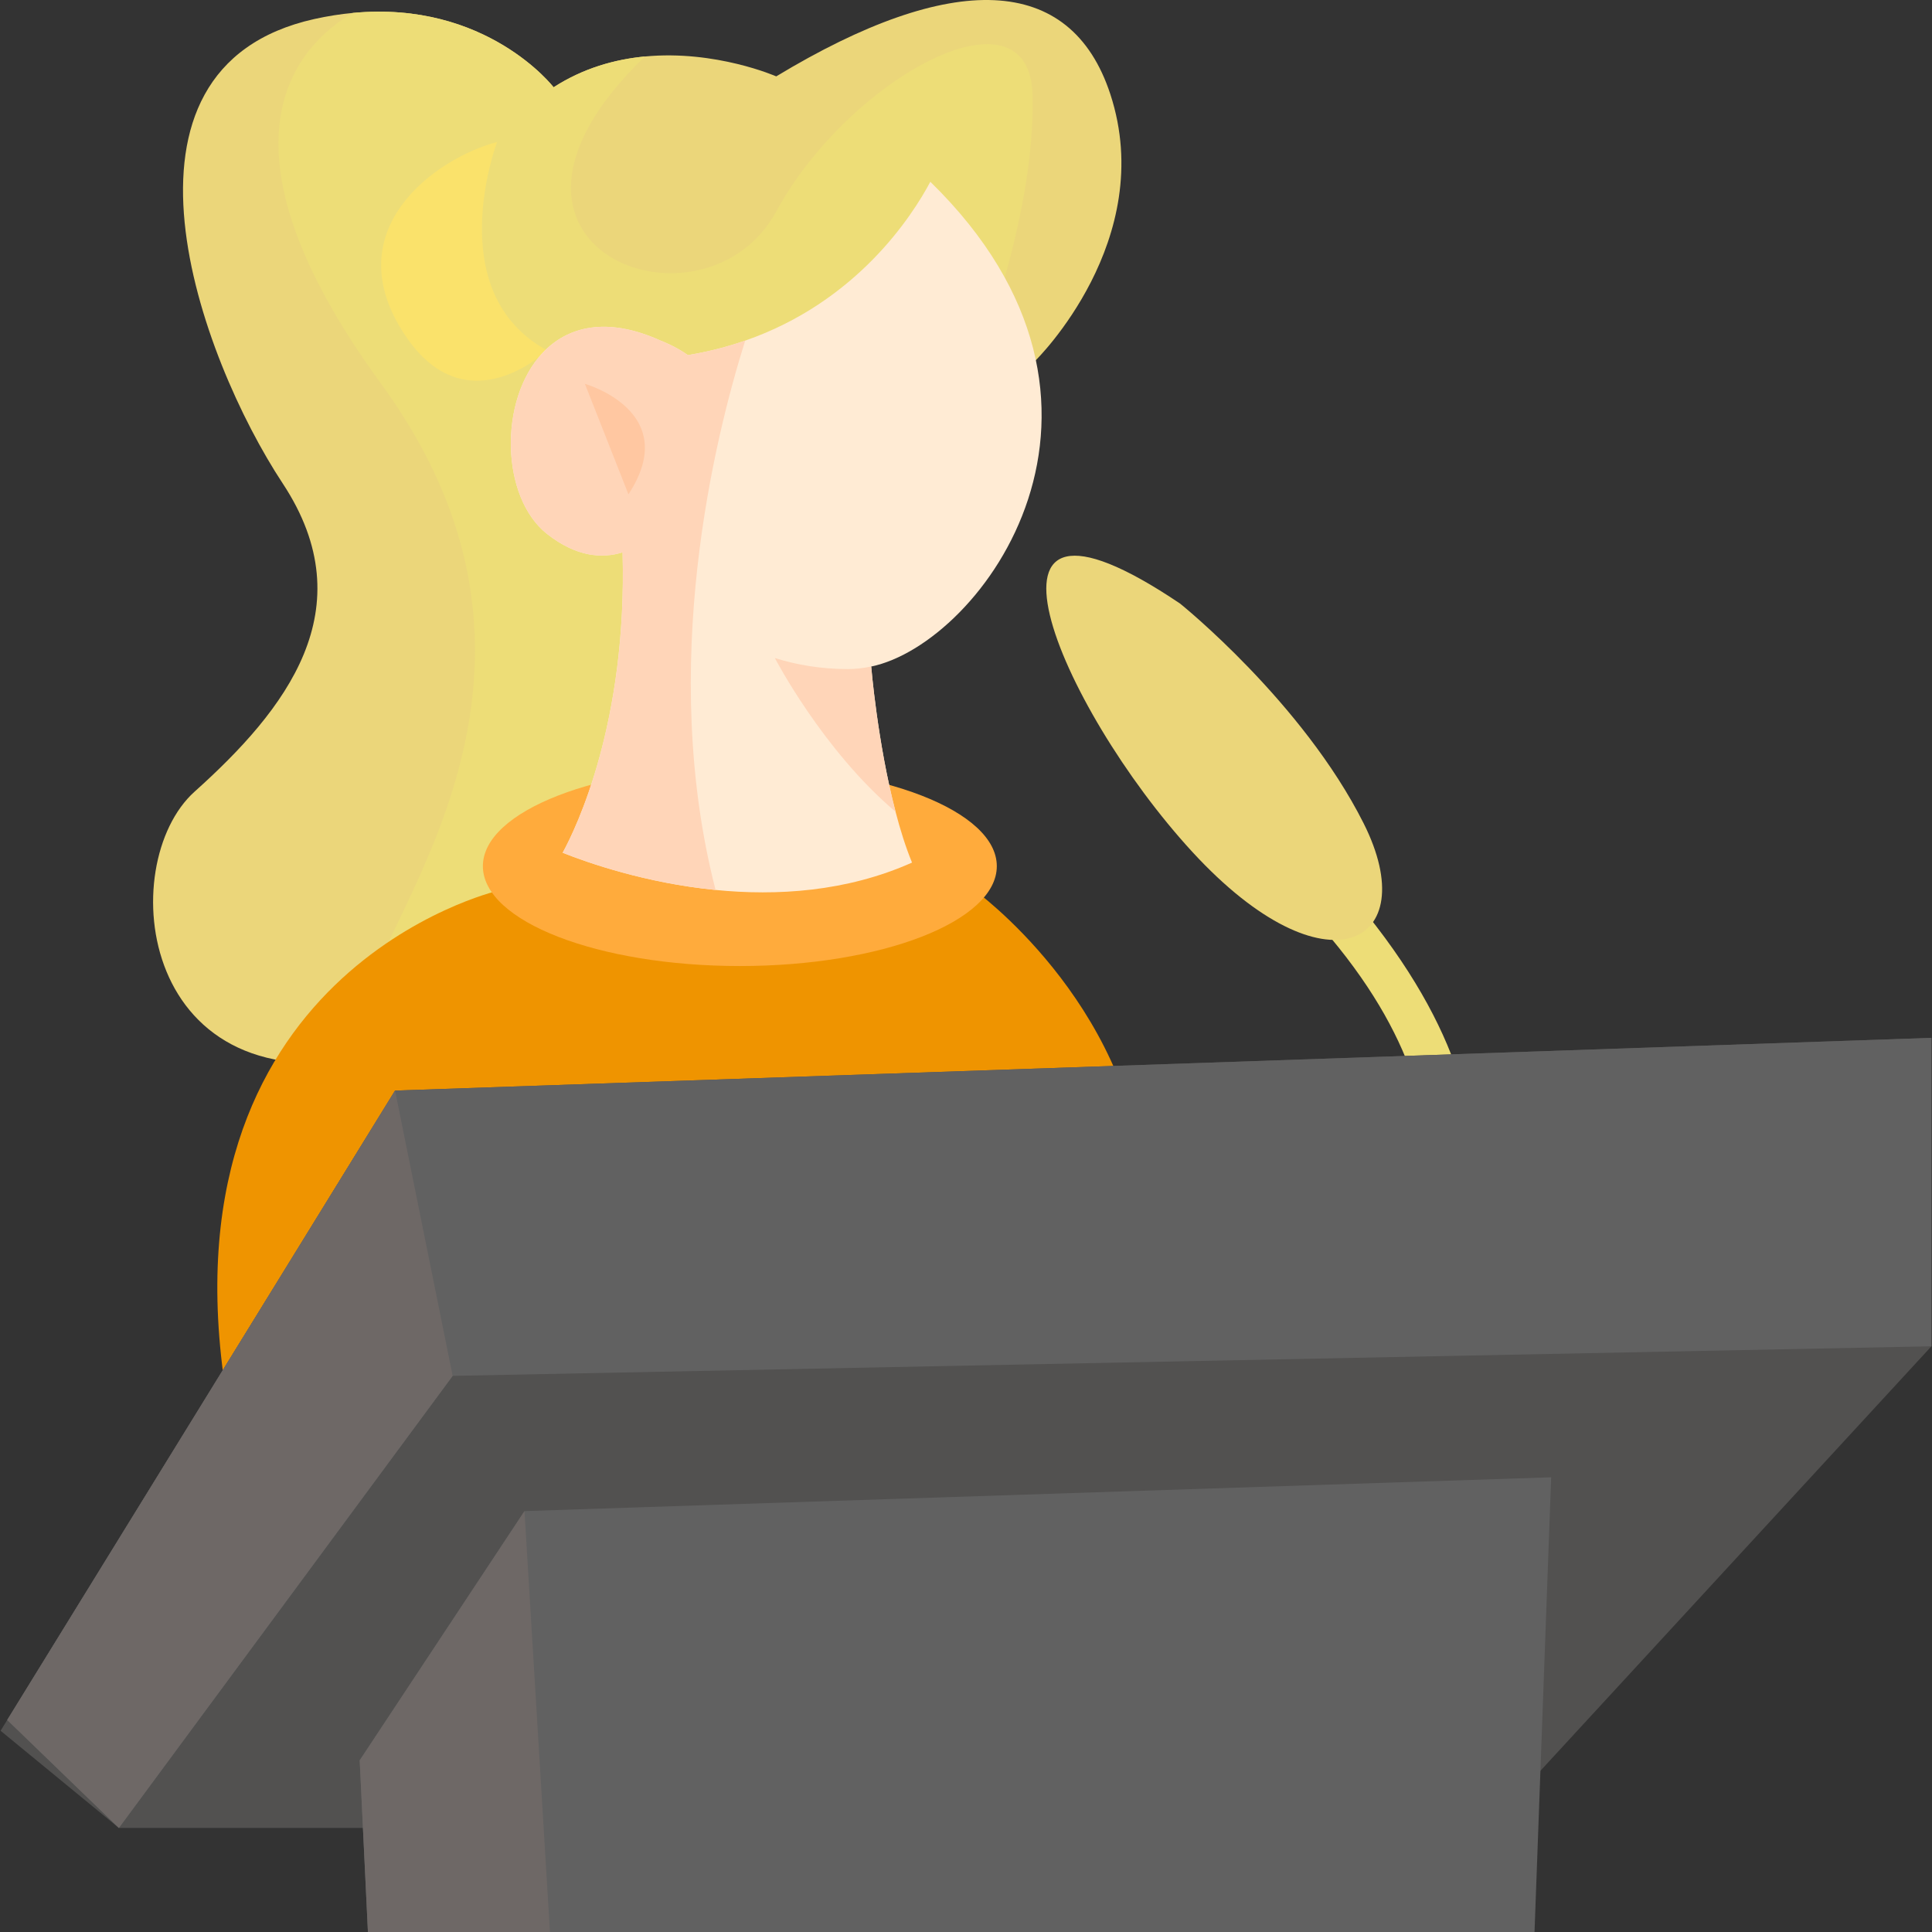
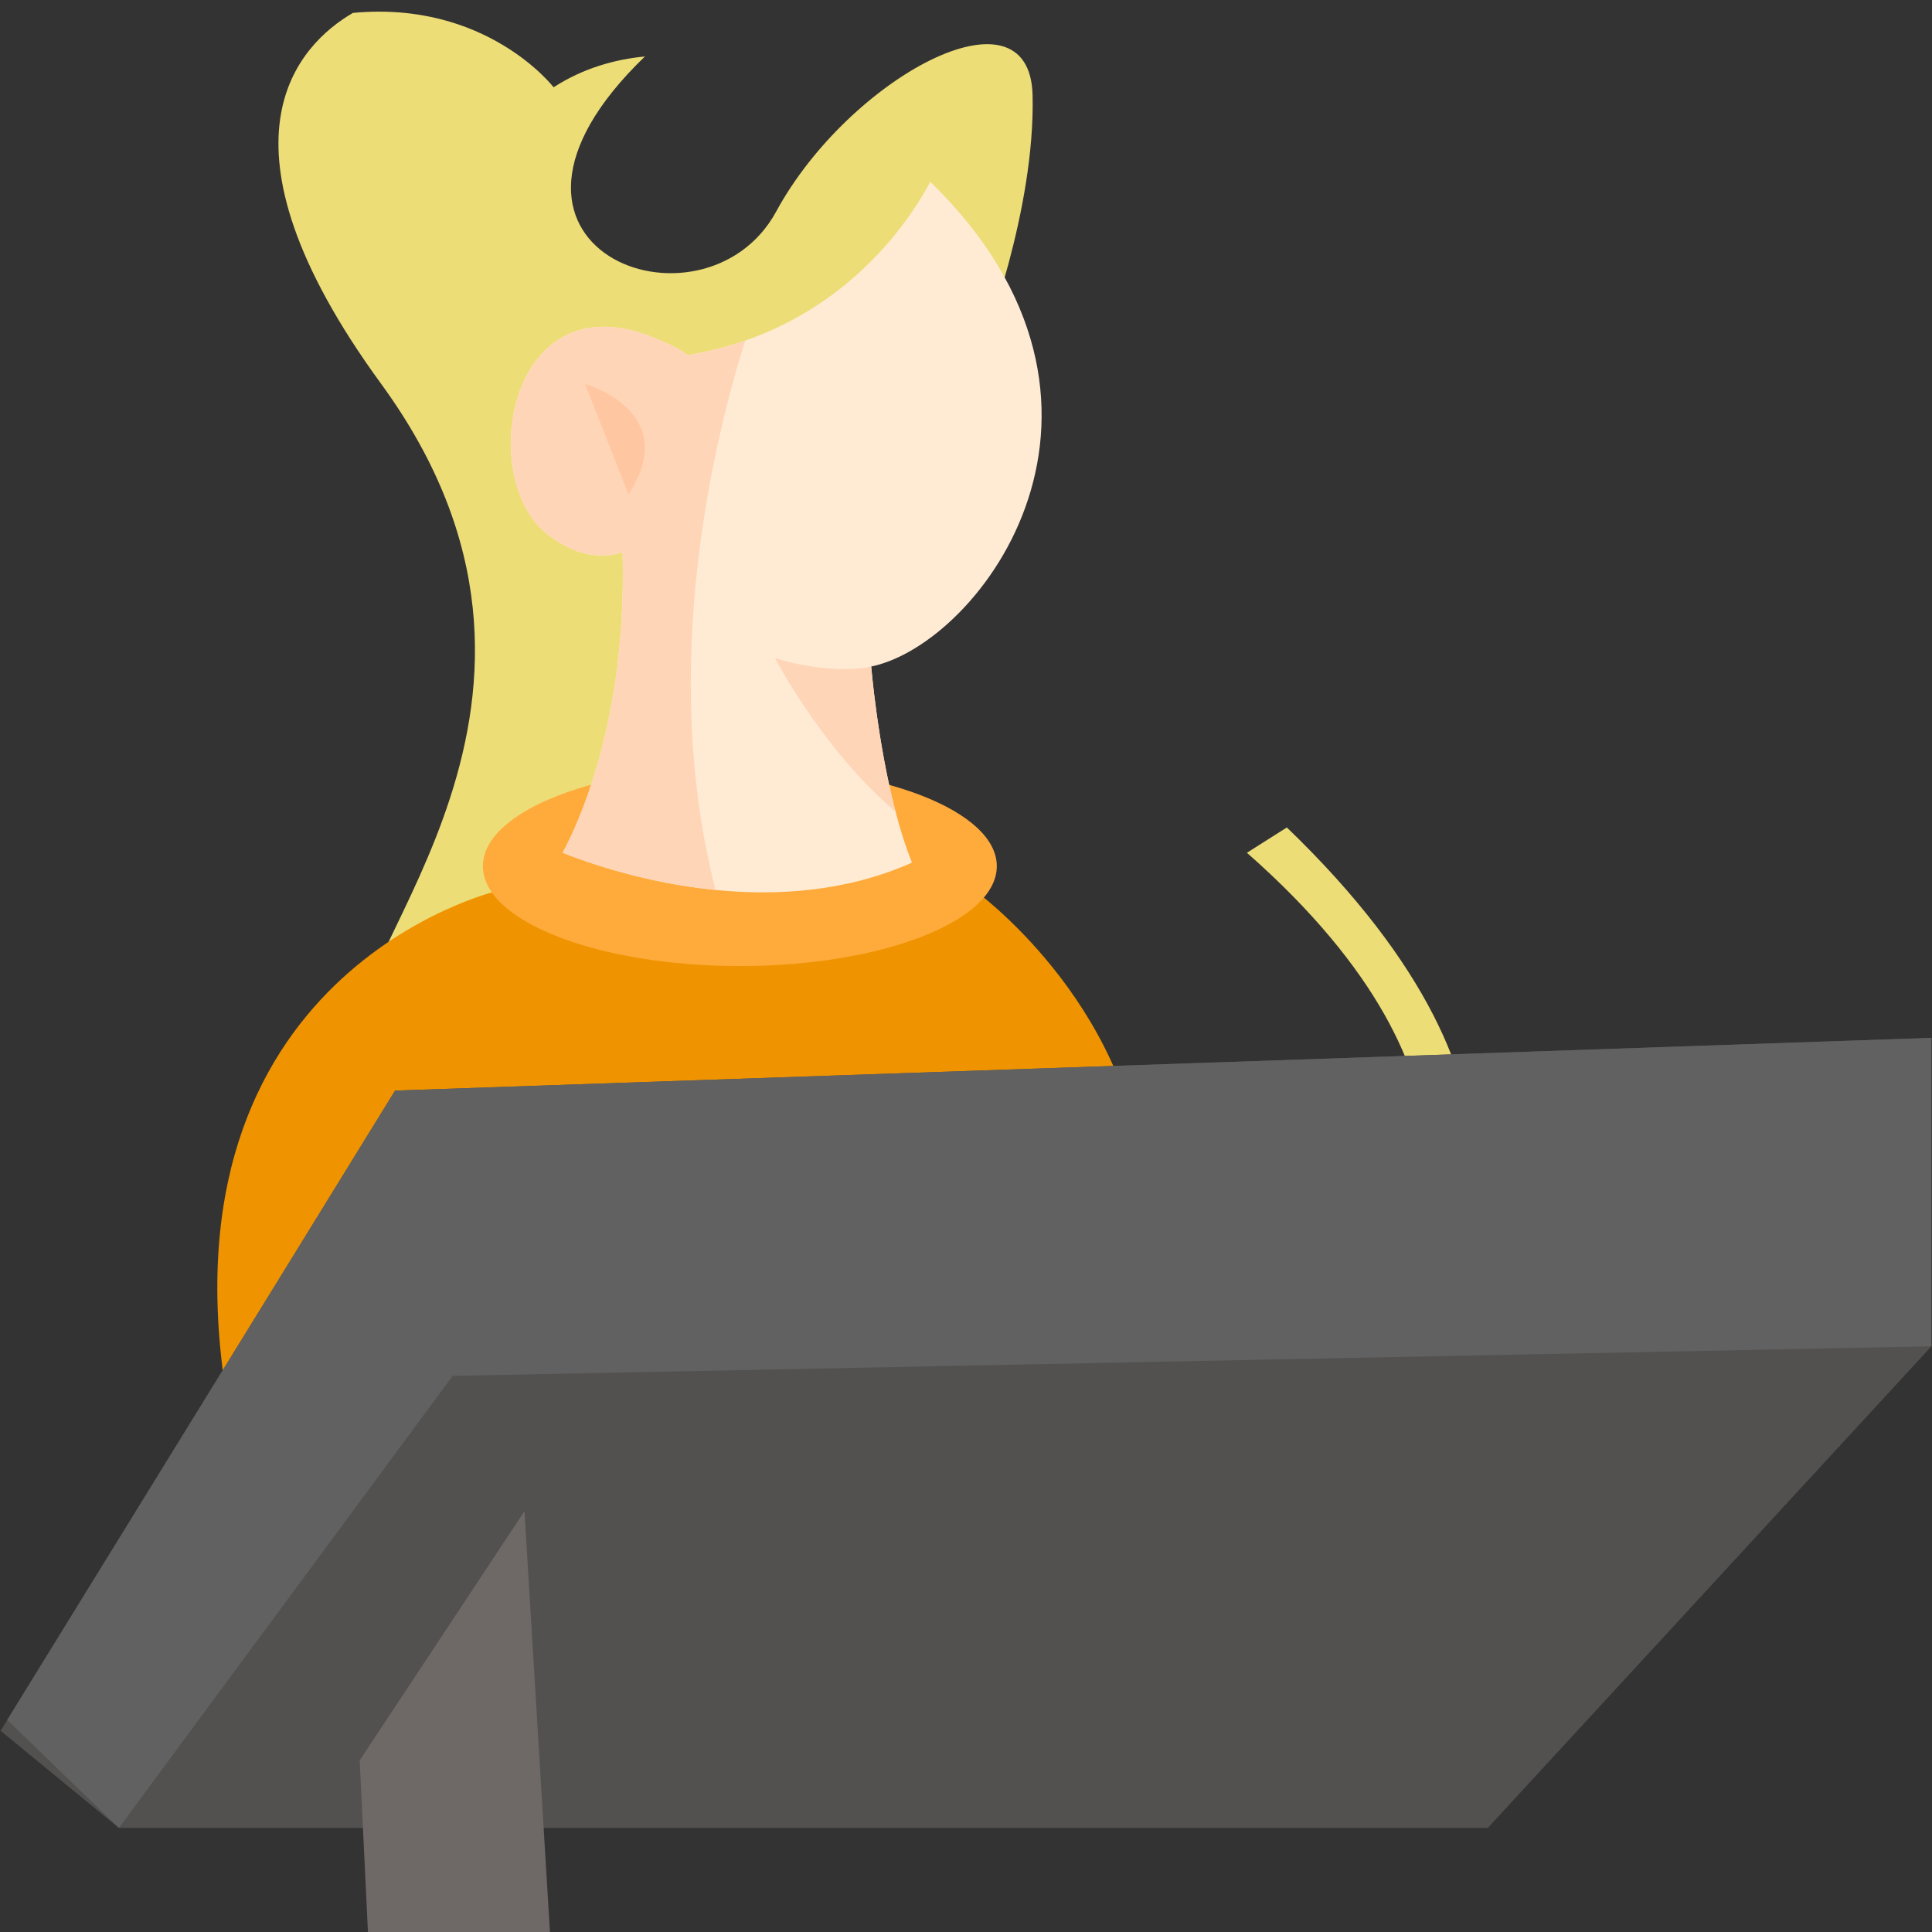
<svg xmlns="http://www.w3.org/2000/svg" version="1.1" width="512" height="512" x="0" y="0" viewBox="0 0 464.274 464.274" style="enable-background:new 0 0 512 512" xml:space="preserve" class="">
  <rect x="0" y="0" width="464.274" height="464.274" fill="#333333" stroke="none" />
  <g>
    <path fill="#eddd77" d="m309.24 198.845-9.597 6.083c64.067 56.335 38.507 96.58 38.507 96.58l9.178 5.272c-.001-.001 31.076-41.349-38.088-107.935z" opacity="1" data-original="#404077" class="" />
-     <path fill="#ebd67a" d="M283.586 145.047s29.43 23.62 44.103 52.8-9.023 41.811-41.164 6.869-58.162-96.886-2.939-59.669zM248.927 86.544l-48.48 57.92-80.61 96.31-3.32 3.97c-4.69 2.18-9.14 3.99-13.36 5.47-4.04 1.41-7.87 2.52-11.5 3.35h-.01c-58.55 13.38-64.22-45.97-44.88-63.33 21.8-19.55 41.1-43.84 21.18-74.05-19.93-30.22-45.47-99.82 7.62-111.62 3.22-.71 6.3-1.19 9.24-1.46 32.14-3.04 48.23 17.87 48.23 17.87 7.15-4.61 14.76-6.72 21.94-7.4 17.01-1.62 31.56 4.78 31.56 4.78 42.19-25.49 70.77-24.77 80.29 4.29 11.47 35.05-17.9 63.9-17.9 63.9z" opacity="1" data-original="#52528c" class="" />
    <path fill="#eddd77" d="m236.137 82.814-35.69 61.65-80.61 96.31c-5.9 3.8-11.65 7.13-16.68 9.44-4.56 2.09-8.53 3.35-11.5 3.35h-.01c-2.97 0-4.94-1.25-5.51-4.16-4-20.46 60.97-81.09 5.45-157.17-42.75-58.58-19.66-81.63-6.78-89.13 32.14-3.04 48.23 17.87 48.23 17.87 7.15-4.61 14.76-6.72 21.94-7.4l-.01.01c-47.83 46.1 14.17 69.23 31.57 37.23 17.39-32 60.93-55.67 61.6-27.95s-12 59.95-12 59.95z" opacity="1" data-original="#404077" class="" />
-     <path fill="#fae26b" d="M119.457 34.118s-13.694 36.125 12.006 50.069c0 0-19.178 18.506-33.984-3.43-17.205-25.49 7.344-42.789 21.978-46.639z" opacity="1" data-original="#fae26b" class="" />
    <path fill="#ef9400" d="m234.059 213.83-114.58.268s-82.687 19.449-64.693 123.575l220.163-53.2c-3.833-44.076-40.89-70.643-40.89-70.643z" opacity="1" data-original="#c5c5fe" class="" />
    <ellipse cx="177.79" cy="208.145" fill="#ffab3c" rx="61.75" ry="24" opacity="1" data-original="#a3a3f5" class="" />
    <path fill="#ffebd4" d="M209.357 160.174s1.51 18.31 5.85 34.89c1.12 4.31 2.43 8.5 3.96 12.22-15.83 7.07-32.63 8.03-47.21 6.58-16.85-1.67-30.73-6.55-36.74-8.94 3.31-6.08 15.54-31.39 14.39-72.19-4.86 1.52-11.07 1.14-18.14-4.42-11.12-8.76-11.71-32.2-1.08-43.51 5.92-6.3 15.33-8.85 28.36-2.95 0 0 3.46 1.27 6.56 3.48 3.01-.49 5.88-1.13 8.63-1.88 1.77-.49 3.48-1.02 5.14-1.6 26.86-9.33 40.13-29.98 44.49-38.17 54.94 53.65 12.45 110.961-14.21 116.49z" opacity="1" data-original="#ffebd4" class="" />
    <path fill="#ffd5b8" d="M215.207 195.064c-17.53-14.82-29-36.93-29-36.93 5.09 1.59 10.96 2.65 17.56 2.65 1.77 0 3.64-.21 5.58-.62l.01.01s1.51 18.31 5.85 34.89zM171.957 213.864c-16.85-1.67-30.73-6.55-36.74-8.94 3.31-6.08 15.54-31.39 14.39-72.19-4.86 1.52-11.07 1.14-18.14-4.42-11.12-8.76-11.71-32.2-1.08-43.51 5.92-6.3 15.33-8.85 28.36-2.95 0 0 3.46 1.27 6.56 3.48 3.01-.49 5.88-1.13 8.63-1.88 1.77-.49 3.48-1.02 5.14-1.6-7.36 23.38-20.93 78.271-7.12 132.01z" opacity="1" data-original="#ffd5b8" class="" />
    <path fill="#ffc7a1" d="m140.553 92.236 10.469 26.554c13.066-19.915-10.469-26.554-10.469-26.554z" opacity="1" data-original="#ffc7a1" class="" />
    <path fill="#525150" d="M464.137 249.404v74.12l-106.61 115.741H28.567l-28.43-23.35 1.6-2.59 93.2-151.25z" opacity="1" data-original="#d68f67" class="" />
    <path fill="#616161" d="M464.137 249.404v74.12l-355.36 7.111-80.21 108.63-26.83-25.94 93.2-151.25z" opacity="1" data-original="#f0b48f" class="" />
-     <path fill="#616161" d="m372.757 355.004-4 109.27H88.417l-1.98-41.25 39.6-59.889.01-.01z" opacity="1" data-original="#f0b48f" class="" />
    <g fill="#e2a27f">
-       <path d="M132.157 464.274h-43.74l-1.98-41.25 39.6-59.889zM108.777 330.635l-80.21 108.63-26.83-25.94 93.2-151.25z" fill="#6e6866" opacity="1" data-original="#e2a27f" class="" />
+       <path d="M132.157 464.274h-43.74l-1.98-41.25 39.6-59.889zM108.777 330.635z" fill="#6e6866" opacity="1" data-original="#e2a27f" class="" />
    </g>
  </g>
</svg>